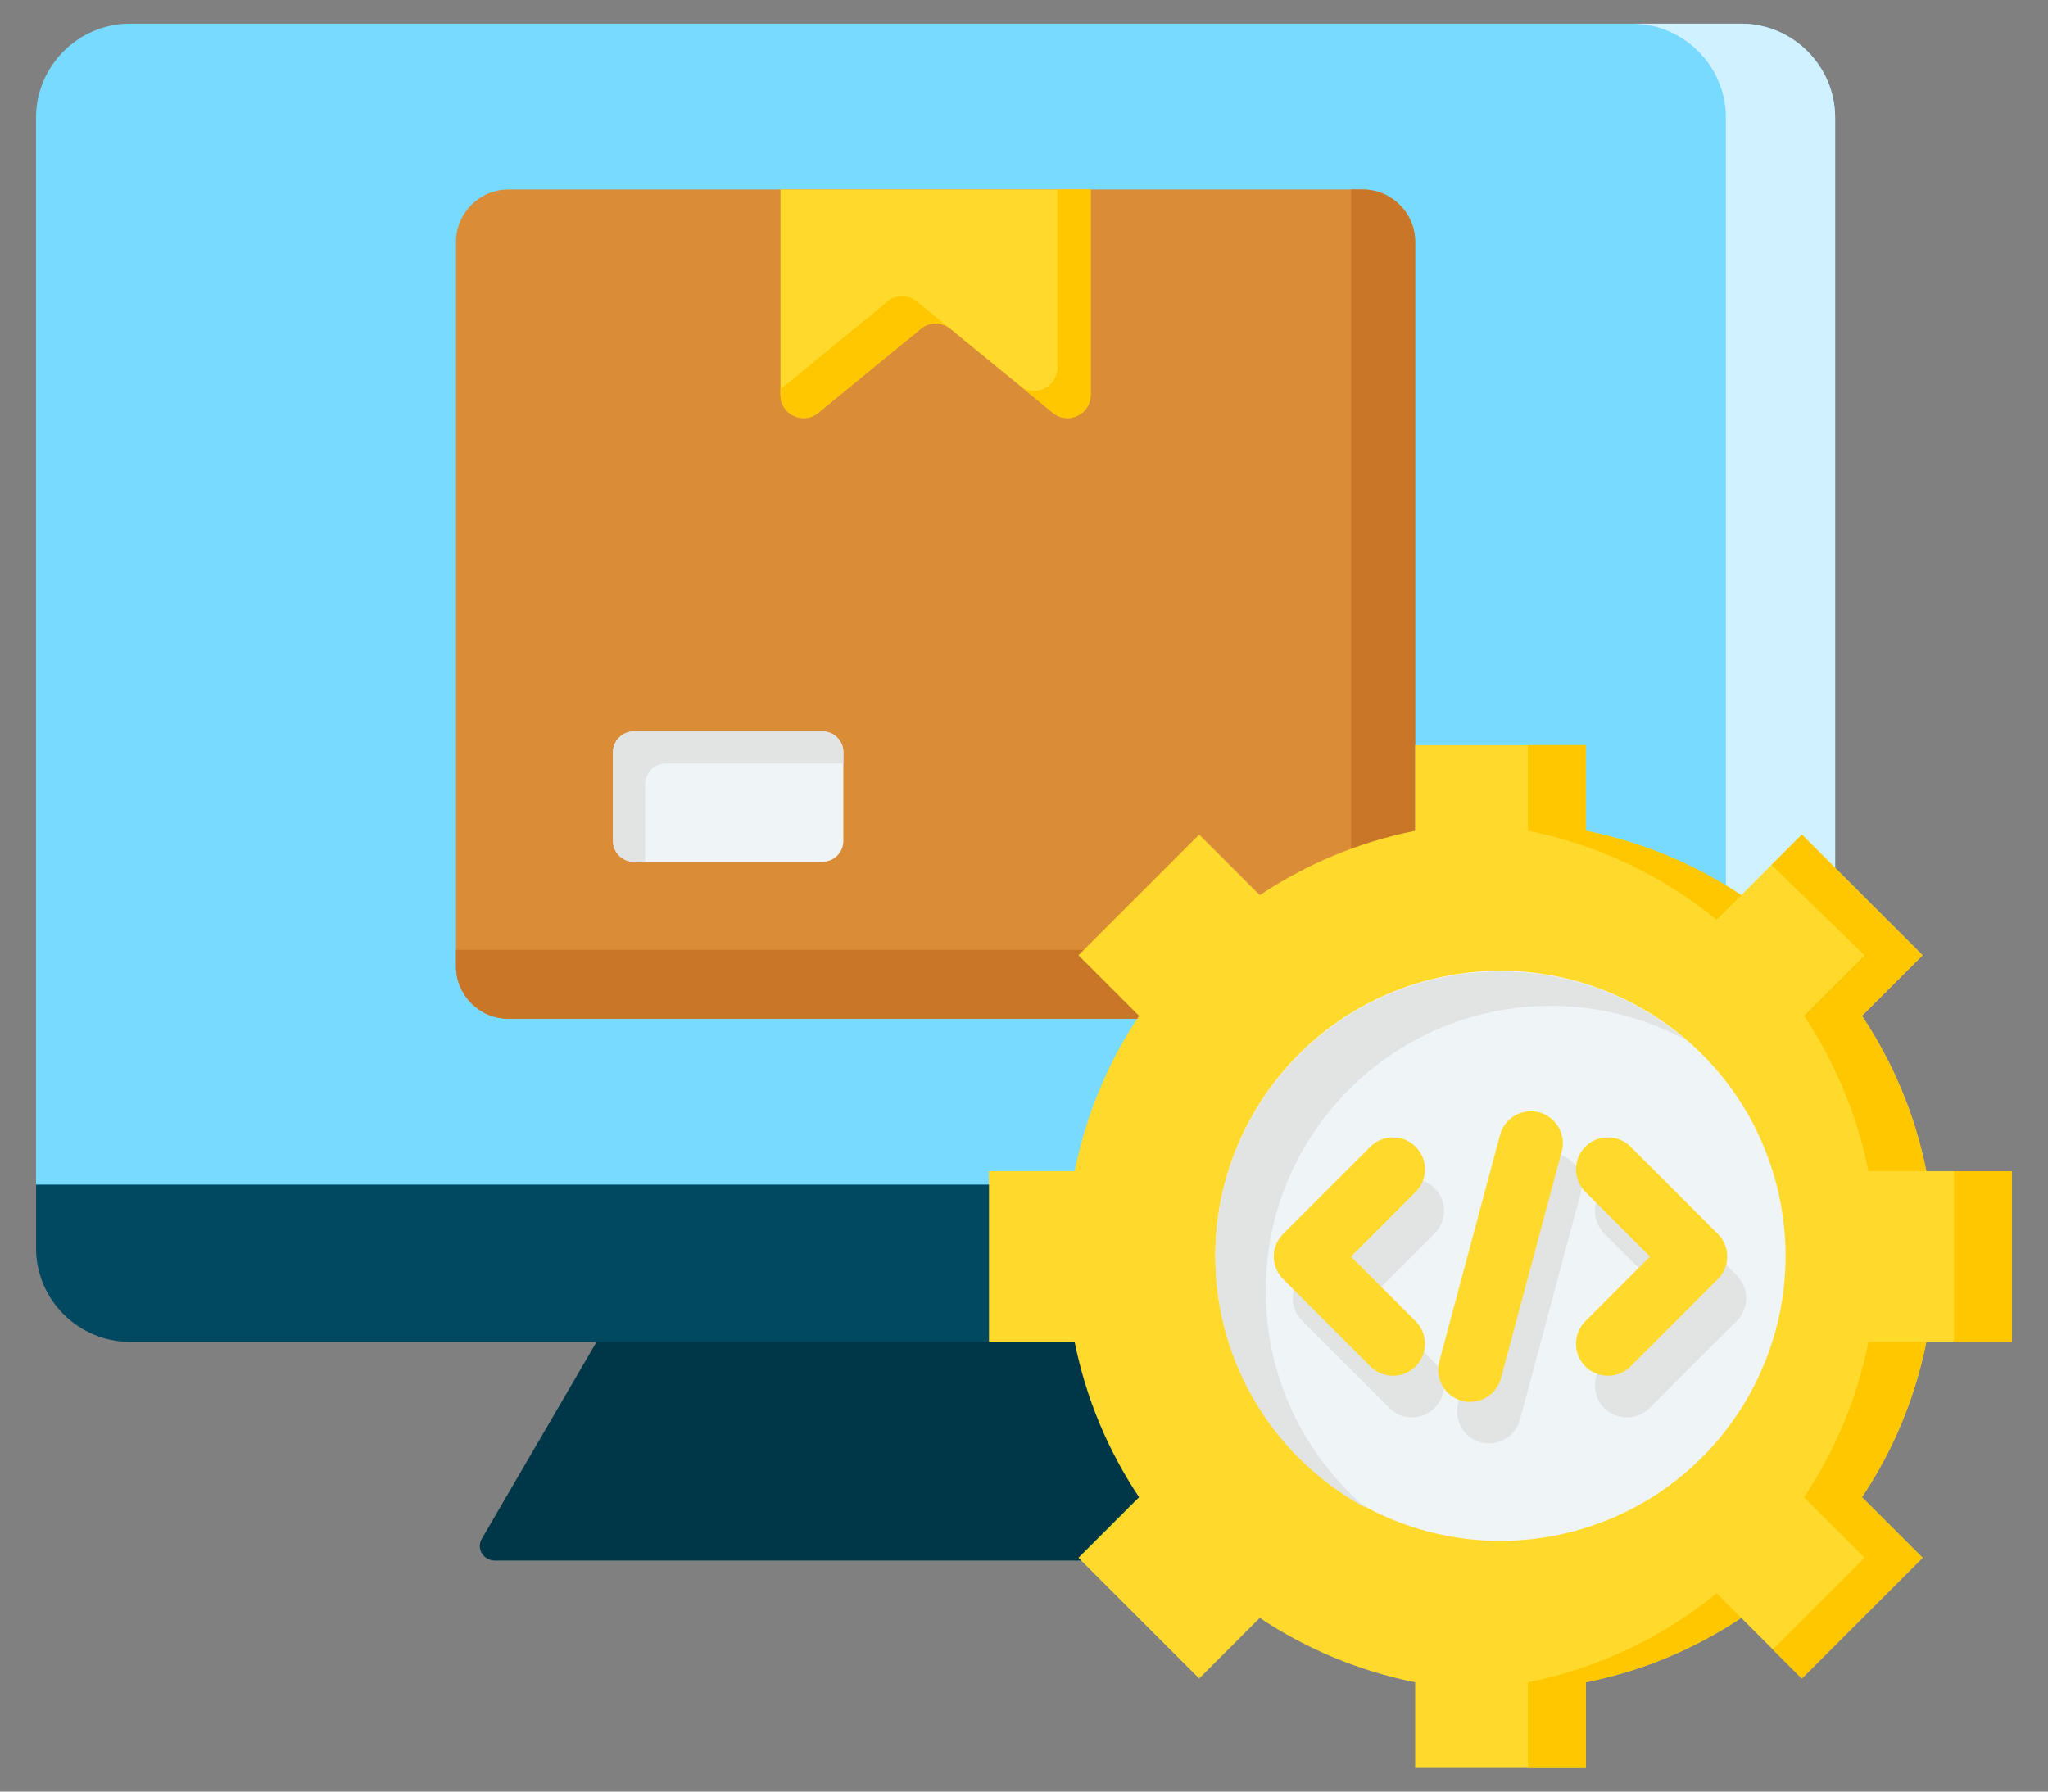
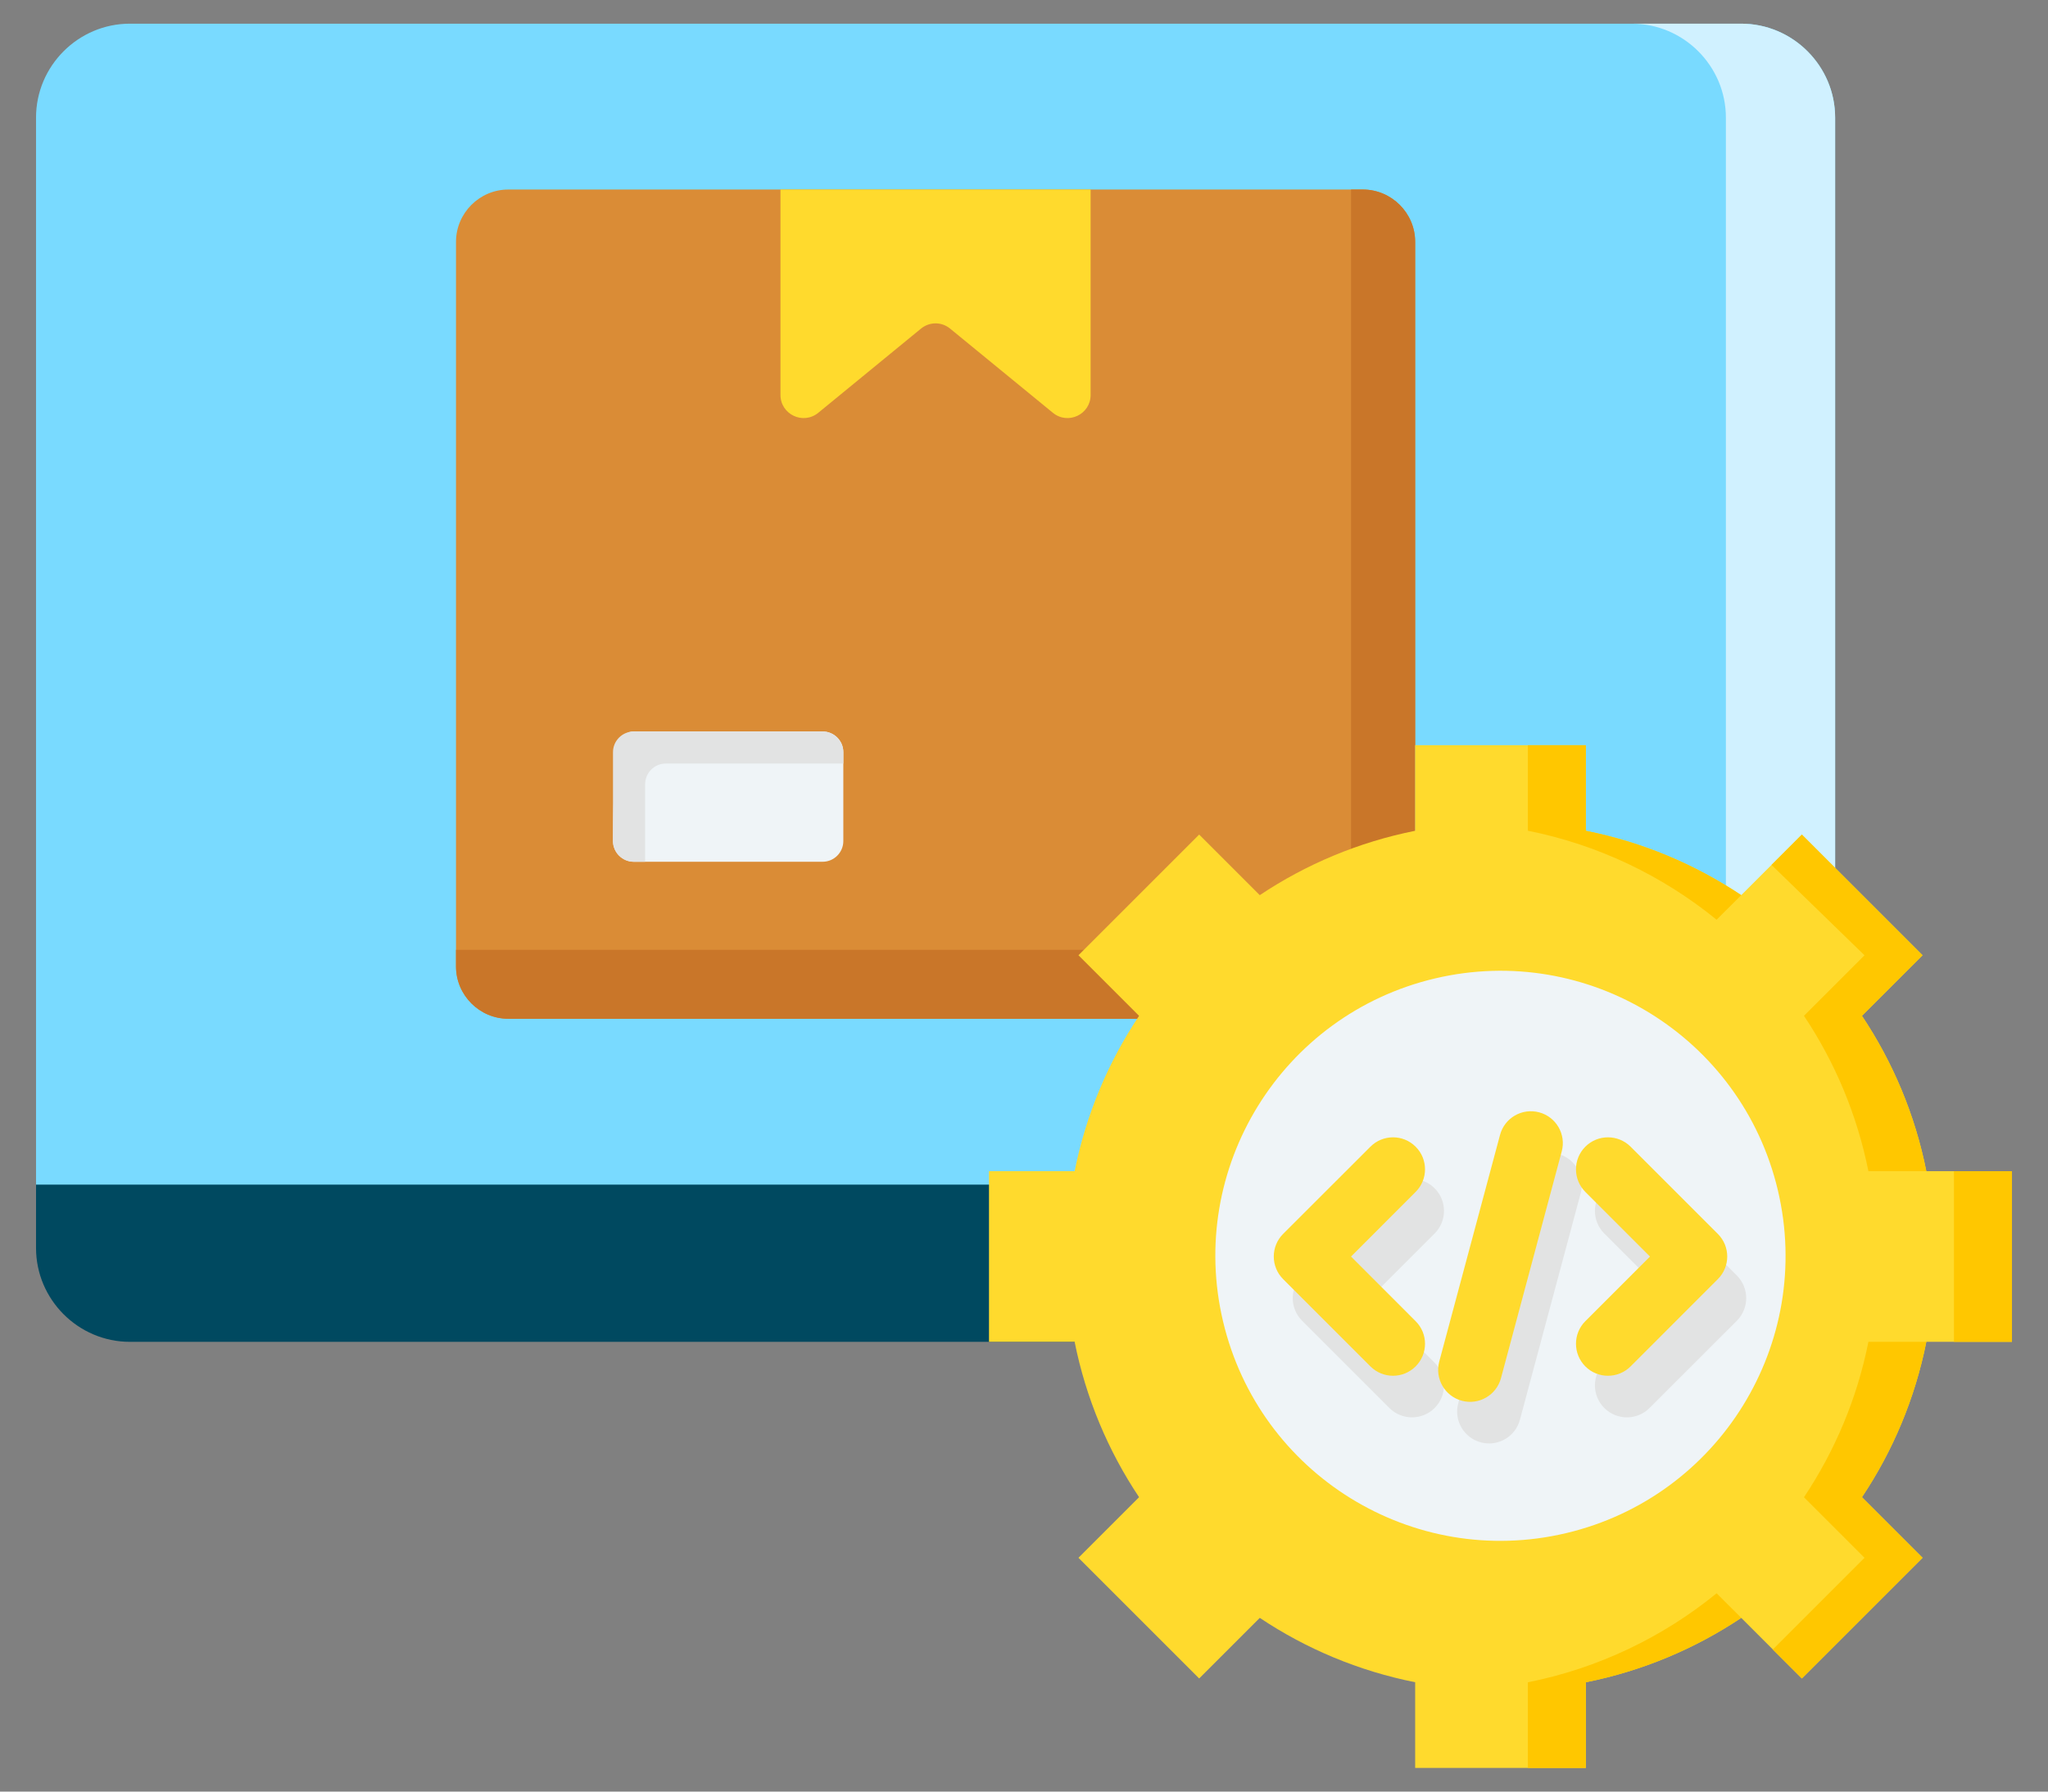
<svg xmlns="http://www.w3.org/2000/svg" width="32" height="28" viewBox="0 0 32 28" fill="none">
  <rect x="0" y="0" width="32" height="28" fill="#808080" stroke="none" />
-   <path fill-rule="evenodd" clip-rule="evenodd" d="M19.465 20.198L9.699 20.323L7.529 24.047C7.434 24.21 7.563 24.389 7.726 24.389H21.51C21.673 24.389 21.802 24.21 21.707 24.047L19.465 20.198Z" fill="#003748" />
  <path fill-rule="evenodd" clip-rule="evenodd" d="M19.465 20.198L18.335 20.213L20.569 24.047C20.664 24.21 20.535 24.39 20.372 24.39H21.51C21.673 24.39 21.802 24.21 21.707 24.047L19.465 20.198Z" fill="#00242F" />
  <path fill-rule="evenodd" clip-rule="evenodd" d="M27.206 0.37C28.013 0.37 28.674 1.031 28.674 1.838V18.935C28.674 19.742 28.013 20.402 27.206 20.402H2.03C1.223 20.402 0.563 19.742 0.563 18.935V1.838C0.563 1.03 1.223 0.37 2.03 0.37H27.206Z" fill="#79DAFF" />
  <path fill-rule="evenodd" clip-rule="evenodd" d="M27.206 0.37C28.013 0.37 28.674 1.031 28.674 1.838V18.935C28.674 19.742 28.013 20.402 27.206 20.402H25.499C26.306 20.402 26.967 19.742 26.967 18.935V1.838C26.967 1.031 26.306 0.37 25.499 0.37H27.206Z" fill="#D0F1FF" />
  <path fill-rule="evenodd" clip-rule="evenodd" d="M28.674 18.514H0.563V19.504C0.563 20.311 1.223 20.971 2.03 20.971H27.206C28.013 20.971 28.674 20.311 28.674 19.504V18.514Z" fill="#004960" />
  <path fill-rule="evenodd" clip-rule="evenodd" d="M28.674 18.514H26.967V19.504C26.967 20.311 26.306 20.971 25.499 20.971H27.206C28.013 20.971 28.674 20.311 28.674 19.504V18.514Z" fill="#003748" />
  <path fill-rule="evenodd" clip-rule="evenodd" d="M7.943 2.962H21.294C21.744 2.962 22.112 3.33 22.112 3.78V15.104C22.112 15.554 21.744 15.922 21.294 15.922H7.943C7.493 15.922 7.125 15.554 7.125 15.104V3.78C7.125 3.33 7.493 2.962 7.943 2.962Z" fill="#DA8C36" />
  <path fill-rule="evenodd" clip-rule="evenodd" d="M21.11 2.962H21.294C21.744 2.962 22.112 3.33 22.112 3.78V15.104C22.112 15.554 21.744 15.922 21.294 15.922H7.943C7.493 15.922 7.125 15.554 7.125 15.104V14.845H20.292C20.742 14.845 21.11 14.476 21.11 14.027V2.962Z" fill="#C97629" />
-   <path fill-rule="evenodd" clip-rule="evenodd" d="M9.902 11.432H12.854C13.032 11.432 13.177 11.577 13.177 11.755V13.145C13.177 13.322 13.032 13.468 12.854 13.468H9.902C9.724 13.468 9.578 13.322 9.578 13.145V11.755C9.578 11.577 9.724 11.432 9.902 11.432Z" fill="#EFF4F7" />
+   <path fill-rule="evenodd" clip-rule="evenodd" d="M9.902 11.432H12.854C13.032 11.432 13.177 11.577 13.177 11.755V13.145C13.177 13.322 13.032 13.468 12.854 13.468H9.902C9.724 13.468 9.578 13.322 9.578 13.145C9.578 11.577 9.724 11.432 9.902 11.432Z" fill="#EFF4F7" />
  <path fill-rule="evenodd" clip-rule="evenodd" d="M9.902 11.432H12.854C13.032 11.432 13.177 11.577 13.177 11.755V11.933H10.403C10.225 11.933 10.08 12.079 10.08 12.257V13.468H9.902C9.724 13.468 9.578 13.322 9.578 13.145V11.755C9.578 11.577 9.724 11.432 9.902 11.432Z" fill="#E2E3E3" />
  <path fill-rule="evenodd" clip-rule="evenodd" d="M12.195 2.962H17.041V6.172C17.041 6.477 16.687 6.645 16.451 6.451L14.847 5.137C14.713 5.026 14.524 5.026 14.389 5.137L12.786 6.451C12.549 6.645 12.195 6.477 12.195 6.172V2.962Z" fill="#FFDA2D" />
-   <path fill-rule="evenodd" clip-rule="evenodd" d="M16.522 2.962H17.041V6.172C17.041 6.477 16.687 6.645 16.451 6.451L15.932 6.026C16.168 6.219 16.522 6.051 16.522 5.746V2.962ZM14.846 5.136C14.712 5.026 14.523 5.027 14.389 5.137L12.786 6.451C12.549 6.645 12.195 6.477 12.195 6.172V6.071C12.219 6.059 12.243 6.044 12.266 6.025L13.869 4.711C14.004 4.6 14.193 4.6 14.328 4.711L14.846 5.136Z" fill="#FFC700" />
  <path fill-rule="evenodd" clip-rule="evenodd" d="M22.112 11.646H24.779V12.984C25.662 13.16 26.483 13.507 27.207 13.99L28.154 13.043L30.04 14.929L29.093 15.876C29.576 16.6 29.923 17.421 30.099 18.304H31.437V20.971H30.099C29.923 21.854 29.576 22.676 29.093 23.399L30.04 24.346L28.154 26.232L27.207 25.285C26.483 25.768 25.662 26.115 24.779 26.291V27.63H22.112V26.291C21.228 26.115 20.407 25.768 19.684 25.285L18.737 26.232L16.851 24.346L17.798 23.399C17.315 22.676 16.968 21.854 16.791 20.971H15.453V18.304H16.791C16.968 17.421 17.315 16.6 17.798 15.876L16.851 14.929L18.737 13.043L19.684 13.99C20.407 13.507 21.229 13.16 22.112 12.984V11.646H22.112Z" fill="#FFDA2D" />
  <path fill-rule="evenodd" clip-rule="evenodd" d="M23.873 12.983C24.976 13.203 25.982 13.69 26.822 14.374L27.207 13.99C26.483 13.507 25.662 13.16 24.779 12.984V11.646H23.873V12.983ZM28.187 15.876C28.67 16.599 29.017 17.421 29.194 18.304H30.099C29.923 17.421 29.576 16.6 29.093 15.876L30.04 14.93L28.154 13.043L27.68 13.517L29.133 14.93L28.187 15.876ZM29.194 20.971C29.018 21.855 28.67 22.676 28.187 23.4L29.133 24.346L27.7 25.779L28.154 26.232L30.04 24.346L29.093 23.399C29.576 22.676 29.923 21.855 30.099 20.971H29.194V20.971ZM26.822 24.901C25.983 25.585 24.976 26.072 23.873 26.292V27.63H24.779V26.292C25.662 26.115 26.483 25.768 27.207 25.285L26.822 24.901ZM30.531 20.971H31.437V18.304H30.531V20.971Z" fill="#FFC700" />
  <path d="M24.469 23.961C26.863 23.395 28.345 20.996 27.779 18.602C27.213 16.208 24.814 14.726 22.42 15.292C20.026 15.858 18.544 18.257 19.11 20.651C19.676 23.045 22.076 24.527 24.469 23.961Z" fill="#EFF4F7" />
-   <path fill-rule="evenodd" clip-rule="evenodd" d="M23.445 15.183C24.549 15.183 25.558 15.584 26.336 16.249C25.709 15.912 24.992 15.72 24.23 15.72C21.77 15.72 19.776 17.715 19.776 20.175C19.776 21.532 20.383 22.747 21.34 23.564C19.941 22.813 18.991 21.336 18.991 19.638C18.991 17.177 20.985 15.183 23.445 15.183Z" fill="#E2E3E3" />
  <path fill-rule="evenodd" clip-rule="evenodd" d="M22.416 21.298C22.611 21.493 22.611 21.81 22.416 22.005C22.221 22.2 21.904 22.2 21.709 22.005L20.346 20.642C20.15 20.446 20.15 20.13 20.346 19.934L21.709 18.571C21.904 18.376 22.221 18.376 22.416 18.571C22.611 18.766 22.611 19.083 22.416 19.278L21.406 20.288L22.416 21.298ZM23.749 22.188C23.678 22.455 23.404 22.613 23.138 22.542C22.872 22.471 22.713 22.197 22.785 21.931L23.734 18.388C23.805 18.121 24.079 17.963 24.345 18.034C24.612 18.105 24.77 18.379 24.699 18.645L23.749 22.188ZM25.774 22.005C25.579 22.2 25.263 22.2 25.067 22.005C24.872 21.81 24.872 21.493 25.067 21.298L26.077 20.288L25.067 19.278C24.872 19.083 24.872 18.766 25.067 18.571C25.263 18.376 25.579 18.376 25.774 18.571L27.138 19.934C27.333 20.13 27.333 20.446 27.138 20.642L25.774 22.005Z" fill="#E2E3E3" />
  <path fill-rule="evenodd" clip-rule="evenodd" d="M22.119 20.648C22.315 20.843 22.315 21.159 22.119 21.355C21.924 21.55 21.608 21.55 21.413 21.355L20.049 19.991C19.854 19.796 19.854 19.479 20.049 19.284L21.413 17.921C21.608 17.726 21.924 17.726 22.119 17.921C22.315 18.116 22.315 18.433 22.119 18.628L21.11 19.638L22.119 20.648ZM23.453 21.538C23.382 21.804 23.108 21.963 22.842 21.892C22.575 21.82 22.417 21.547 22.488 21.28L23.438 17.737C23.509 17.471 23.782 17.313 24.049 17.384C24.315 17.455 24.474 17.729 24.402 17.995L23.453 21.538ZM25.478 21.355C25.283 21.55 24.966 21.55 24.771 21.355C24.576 21.159 24.576 20.843 24.771 20.648L25.781 19.638L24.771 18.628C24.576 18.433 24.576 18.116 24.771 17.921C24.966 17.726 25.283 17.726 25.478 17.921L26.841 19.284C27.037 19.479 27.037 19.796 26.841 19.991L25.478 21.355Z" fill="#FFDA2D" />
</svg>